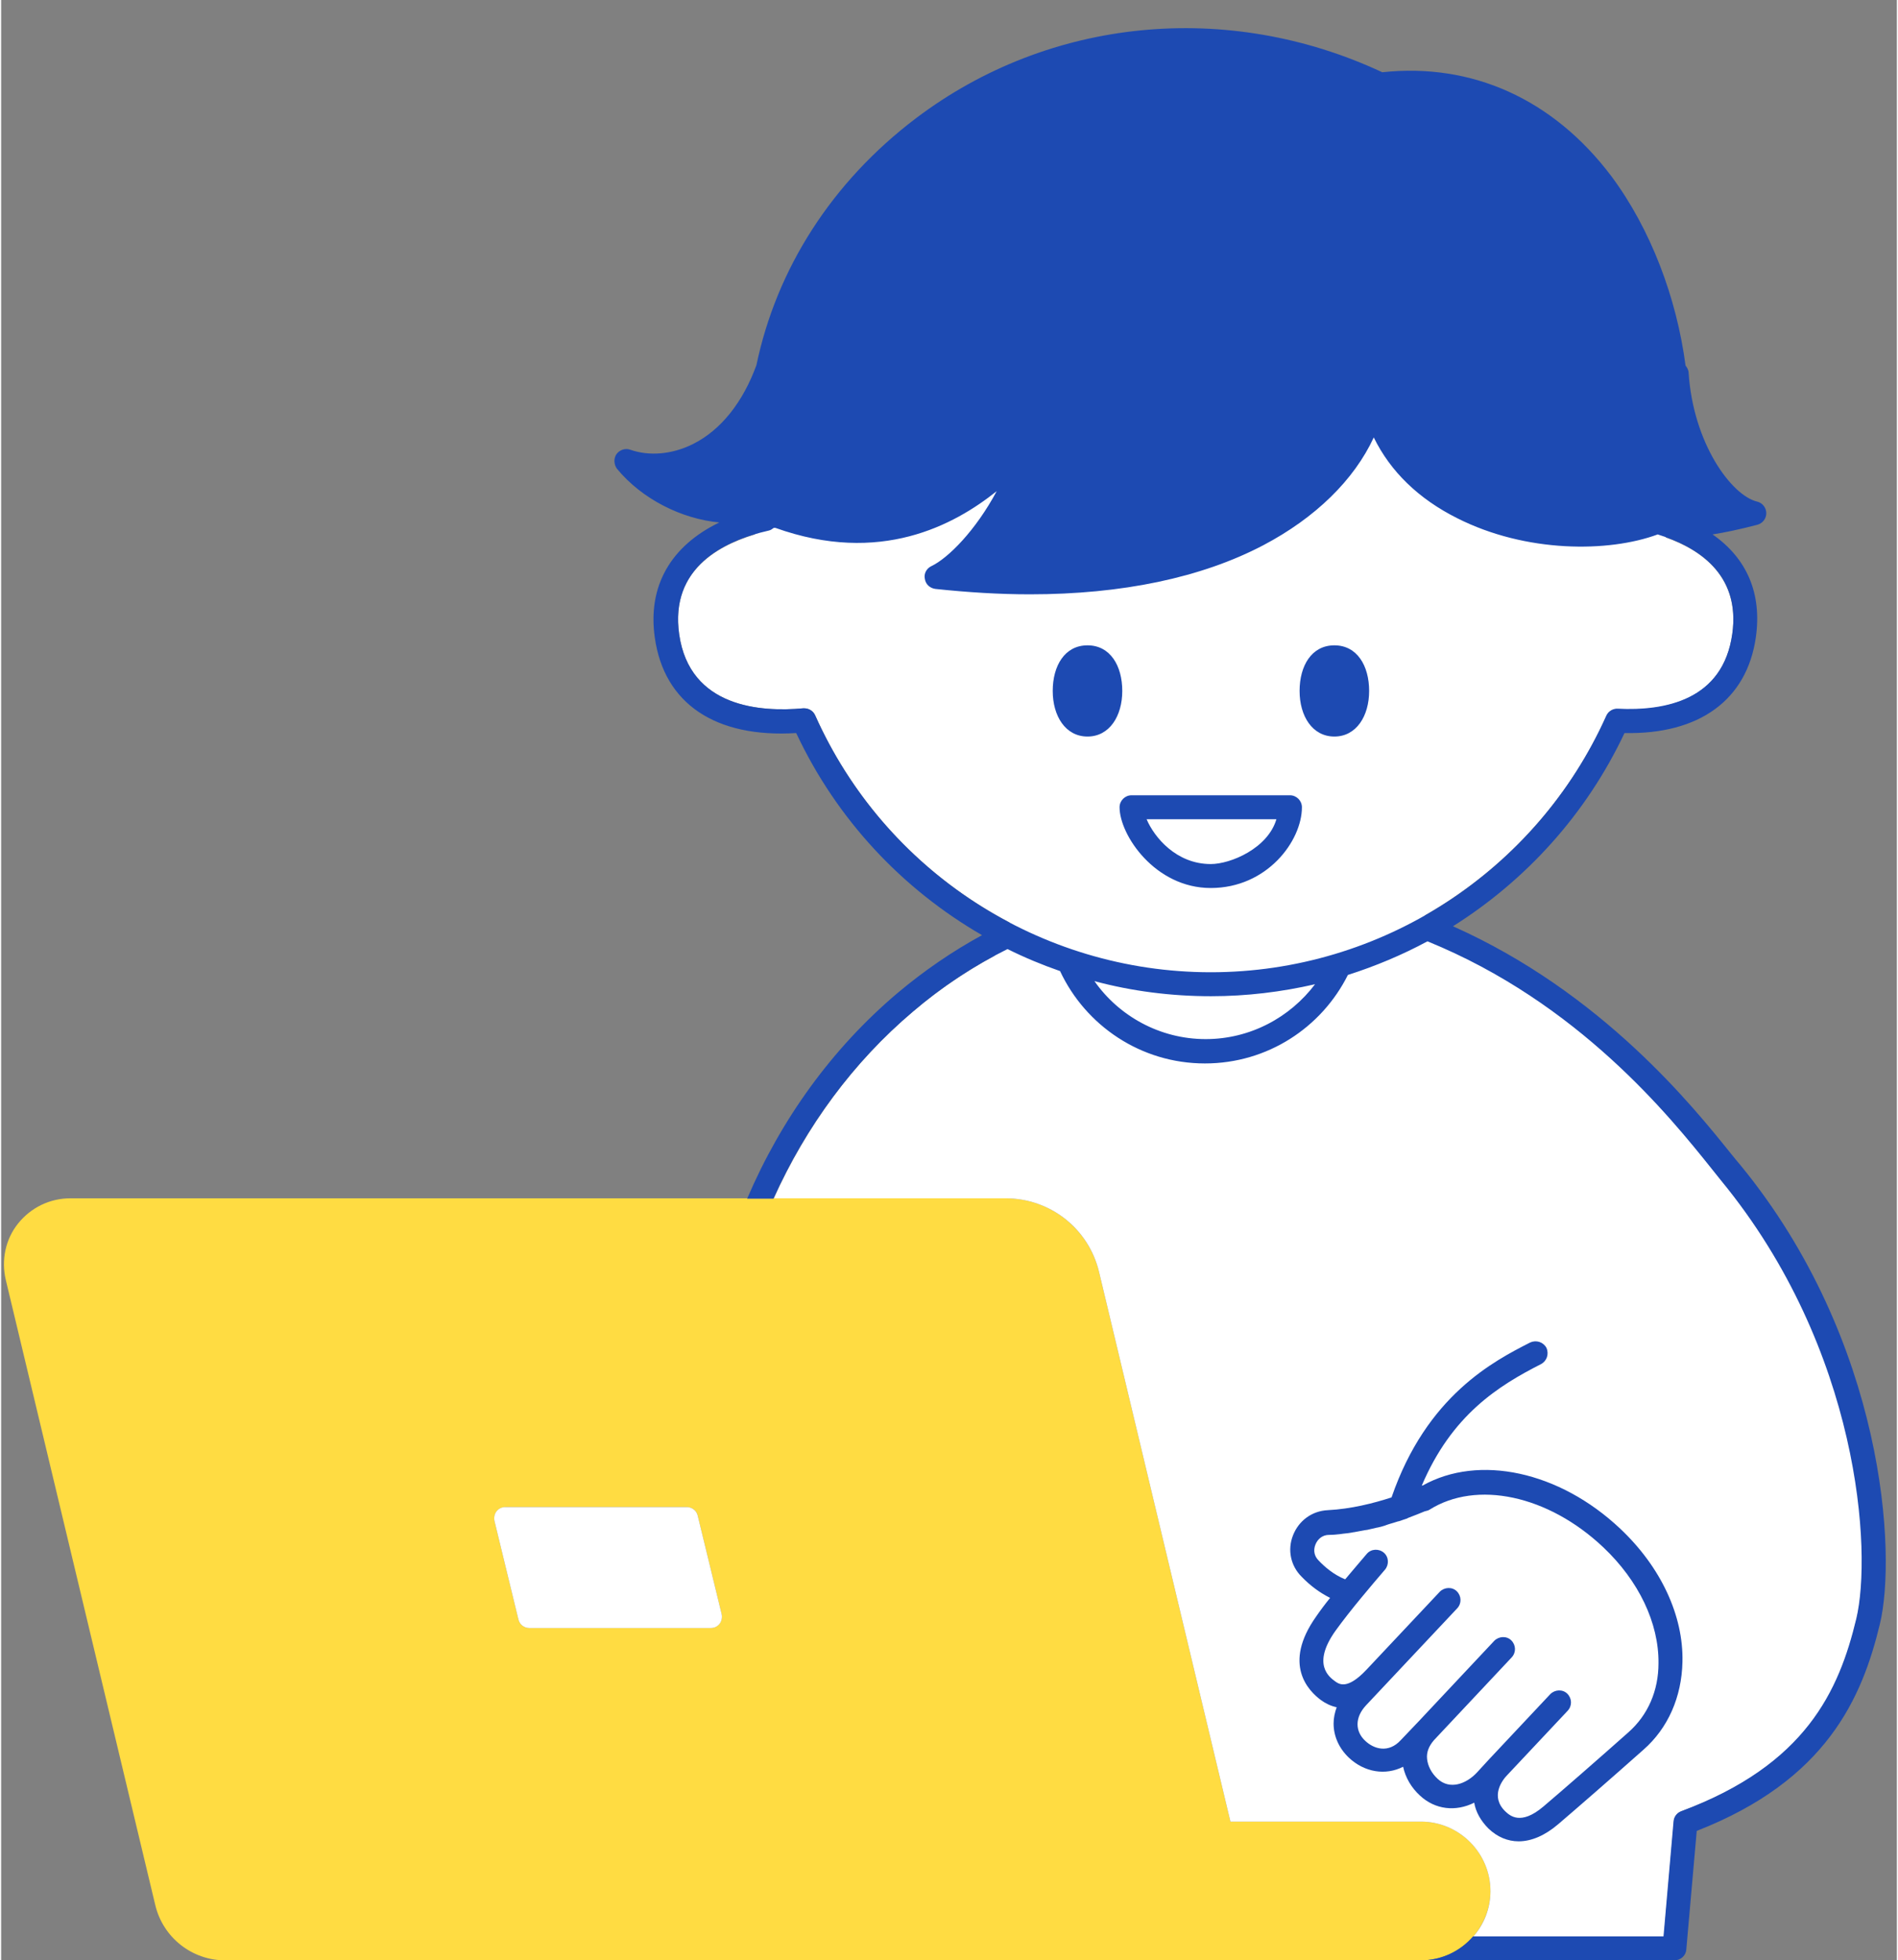
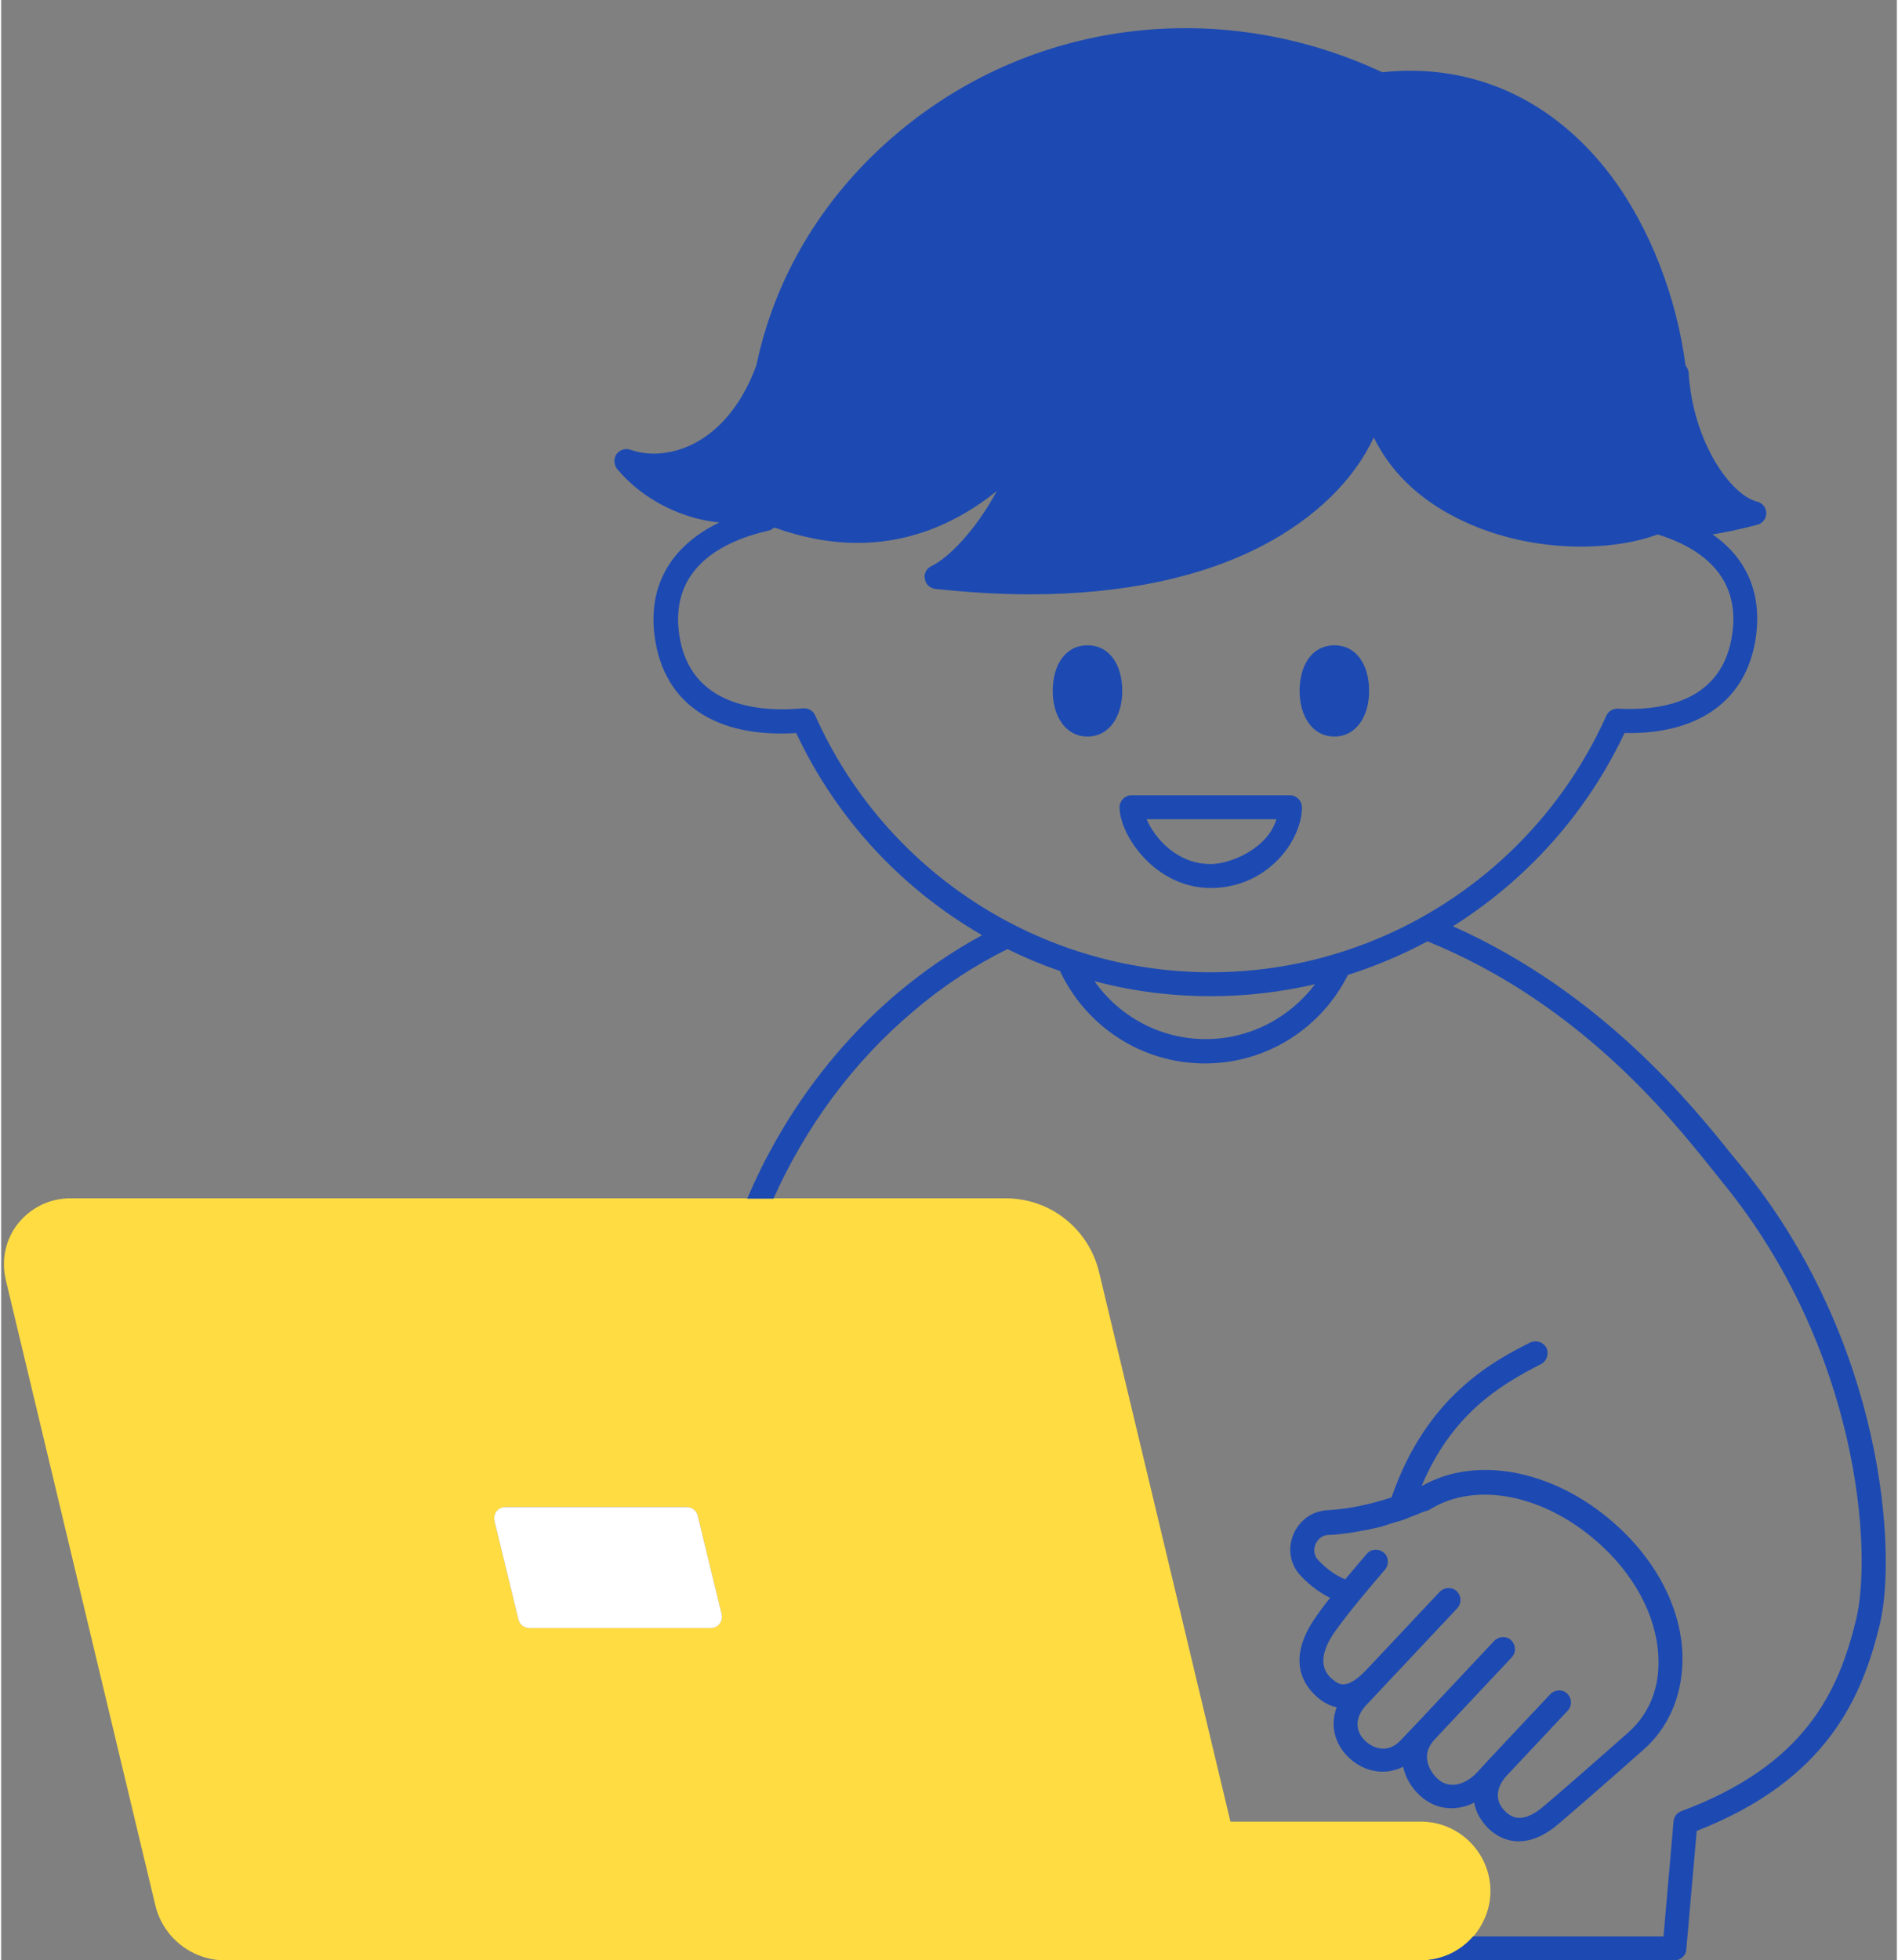
<svg xmlns="http://www.w3.org/2000/svg" height="507" preserveAspectRatio="xMidYMid meet" version="1.0" viewBox="5.7 -7.3 490.7 507.3" width="491" zoomAndPan="magnify">
  <rect x="5.7" y="-7.3" width="490.7" height="507.3" fill="#808080" stroke="none" />
  <g id="change1_1">
    <path d="M45.6,485.7c2,8.4,9.5,14.3,18.1,14.3h309.5c5.4,0,10.3-2.4,13.6-6.2c2.7-3.2,4.4-7.3,4.4-11.7 c0-9.9-8.1-18-18-18h-49.3l-34-142.2c-2.7-11.2-12.6-19.1-24.2-19.1H23.6c-5.3,0-10.2,2.4-13.5,6.5c-3.3,4.1-4.4,9.5-3.2,14.6 L45.6,485.7L45.6,485.7z M192.2,410.4c0.4,1.8-0.9,3.6-2.8,3.6h-47c-1.3,0-2.5-0.9-2.8-2.2l-6.2-25.5c-0.4-1.8,0.9-3.6,2.8-3.6h47 c1.3,0,2.5,0.9,2.8,2.2L192.2,410.4z" fill="#ffdc42" />
  </g>
  <g fill="#fff" id="change2_1">
    <path d="M186,384.9c-0.3-1.3-1.5-2.2-2.8-2.2h-47c-1.9,0-3.2,1.7-2.8,3.6l6.2,25.5c0.3,1.3,1.5,2.2,2.8,2.2h47 c1.9,0,3.2-1.7,2.8-3.6L186,384.9z" />
-     <path d="M451.1,298.2c-0.7-0.9-1.5-1.9-2.4-3c-10.6-13.2-33.2-41.4-70.4-57.6c-1-2.8-2.4-5.5-4.1-8 c20.3-11.6,37-29.4,47-51.6c0.5-1.2,1.7-1.9,3-1.8c12.2,0.6,27.2-2.2,29.6-19.4c2-14.5-7.5-21.6-17.2-25 c-2.2-25.7-54.2-46.3-117.9-46.3c-63.1,0-114.7,20.2-117.9,45.5c-10.9,3.3-21.8,10.4-19.6,25.8c2.7,19.1,21.3,20.2,32.1,19.2 c0.1,0,0.2,0,0.3,0c1.2,0,2.3,0.7,2.8,1.8c10.5,23.5,28.4,42.1,50.3,53.6c-1.6,2.7-2.9,5.6-3.8,8.6c-7.4,4-14.5,8.8-21.1,14.4 c-15.5,13.1-27.7,29.8-36.1,48.4h60c11.5,0,21.5,7.8,24.2,19.1l34,142.2h49.3c9.9,0,18,8.1,18,18c0,4.5-1.7,8.6-4.4,11.7h49.3 l2.6-29.8c0.1-1.2,0.9-2.2,2-2.6c32.3-12,40.9-31,45.3-49.8v0C490.2,394.4,487.1,342,451.1,298.2z" />
  </g>
  <g id="change3_1">
    <path d="M455.9,294.2c-0.7-0.8-1.5-1.8-2.4-2.9c-9.8-12.2-33.4-41.7-72-58.9c18.9-11.9,34.5-29,44.4-50 c19.4,0.4,31.7-8.6,34-24.8c1.6-11.3-2.3-20.4-11.2-26.6c3.2-0.5,7-1.3,11.6-2.5c1.4-0.4,2.3-1.6,2.3-3c0-1.4-1-2.7-2.4-3 c-6.6-1.6-16.5-15-17.7-33.3c0-0.7-0.4-1.4-0.8-1.9c-2.3-17.5-9-35.3-19.2-49c-15-19.9-36-29.4-59.3-26.9 C323.2-7.3,277-2.8,242.5,23.3c-21.8,16.5-36.1,39-41.3,63.9c-3.5,9.6-9.2,16.8-16.4,20.4c-5.4,2.7-11.3,3.2-16.2,1.5 c-1.3-0.5-2.8,0-3.6,1.1c-0.8,1.1-0.7,2.7,0.1,3.8c6.5,7.9,16.8,13,26.5,13.9c-12.6,6.1-18.6,16.5-16.7,29.8 c2.4,17.1,15.7,26,36.6,24.7c10.5,22.4,27.5,40.4,48.1,52.3c-7.7,4.2-15,9.2-21.9,15c-16.9,14.3-30.1,32.6-38.9,53.2h6.8 c8.4-18.7,20.6-35.3,36.1-48.4c7.6-6.5,15.8-11.9,24.5-16.2c4.4,2.2,9,4.1,13.6,5.7c6.6,14.1,20.9,23.9,37.5,23.9 c16.2,0,30.2-9.3,37-22.9c7.2-2.3,14.1-5.2,20.6-8.7c39.1,15.9,62.8,45.4,73.6,58.9c0.9,1.1,1.7,2.1,2.4,3 c36,43.8,39.1,96.2,35,113.4v0c-4.5,18.7-13.1,37.8-45.3,49.8c-1.1,0.4-1.9,1.4-2,2.6l-2.6,29.8h-49.3c-3.3,3.8-8.1,6.2-13.6,6.2 h65.7c1.6,0,3-1.2,3.1-2.8l2.7-30.7c33.6-13.1,42.8-34.4,47.4-53.5C496.4,394.9,493.3,339.8,455.9,294.2L455.9,294.2z M317.5,261.6 c-11.9,0-22.5-6-28.8-15c9.7,2.6,19.8,3.9,30.2,3.9c9.2,0,18.2-1.1,26.9-3.1C339.3,256,329,261.6,317.5,261.6L317.5,261.6z M318.8,244.3c-44.2,0-84.4-26.1-102.4-66.5c-0.5-1.1-1.6-1.8-2.8-1.8c-0.1,0-0.2,0-0.3,0c-10.8,1-29.4-0.1-32.1-19.2 c-2.4-17.2,11.3-24.1,23.2-26.8c0.5-0.1,0.9-0.4,1.3-0.7h0.4c27.1,9.7,46.3-0.7,57.3-9.5c-5.4,10.1-12.5,17.3-16.9,19.4 c-1.3,0.6-2,2-1.7,3.3c0.2,1.4,1.3,2.4,2.7,2.6c8.5,0.9,16.6,1.4,24.5,1.4c23.8,0,44.4-4.3,60.4-12.7c13.5-7.1,23.5-16.9,28.6-27.9 c4.3,8.8,11.6,15.9,21.6,20.9c17.8,9,39.2,8.9,51.9,4.2c10.3,3.2,21.5,10.2,19.3,25.7c-2.4,17.2-17.4,20-29.6,19.4 c-1.3-0.1-2.5,0.7-3,1.8C403.1,218.3,362.9,244.3,318.8,244.3L318.8,244.3z M424.8,388.3c-15.8-14.9-36.6-19.3-51.1-11.2 c0,0,0,0-0.1,0c-0.1,0-0.2,0.1-0.2,0.1c7.8-18.4,19.9-25.9,30.9-31.5c1.5-0.8,2.1-2.6,1.4-4.2c-0.8-1.5-2.6-2.1-4.2-1.4 c-9.4,4.8-26.8,13.7-35.9,40.1c-4.6,1.5-10.5,3-16.5,3.3c-4.1,0.2-7.5,2.7-9,6.5c-1.5,3.8-0.6,7.9,2.2,10.7c2.3,2.4,4.8,4.2,7.4,5.5 c-1.3,1.6-2.5,3.2-3.6,4.8c-8.8,12.4-2,19.3,1.3,21.7c1.1,0.8,2.5,1.5,4,1.8c-0.5,1.4-0.8,2.8-0.8,4.2c0,3.3,1.4,6.4,3.9,8.8 c4.1,3.9,9.6,4.7,14.1,2.4c0.6,2.8,2.1,5.4,4.4,7.5c3.9,3.6,9.2,4.2,14,1.8c0.4,2.4,1.7,4.7,3.7,6.7c2.3,2.2,5,3.3,7.8,3.3 c3.3,0,6.8-1.5,10.2-4.4c4.7-4,14-12.1,22.1-19.3c6.4-5.6,9.9-13.7,10.1-22.7C441.2,410.8,435.3,398.2,424.8,388.3z M426.9,441 c-8.1,7.2-17.4,15.3-22,19.2c-5.9,5-8.7,2.3-9.8,1.3c-4.1-3.9-0.8-8.2,0.5-9.5l15.6-16.6c1.2-1.3,1.1-3.2-0.1-4.4 c-1.2-1.2-3.2-1.1-4.4,0.1l-15.5,16.5c0,0-0.1,0.1-0.1,0.1l-3.4,3.7c-2.7,2.9-7,4.6-10.2,1.6c-1.6-1.5-2.5-3.3-2.7-5.1 c-0.2-1.8,0.5-3.4,1.8-4.9l20.1-21.4h0c1.2-1.3,1.1-3.2-0.1-4.4c-1.2-1.2-3.2-1.1-4.4,0.1l-20,21.3c0,0-0.1,0.1-0.1,0.1L368,443 c-3.2,3.5-7,2.3-9.2,0.2c-1.3-1.2-2-2.7-2-4.3c0-1.7,0.8-3.4,2.2-4.9l23.6-25.1c1.2-1.3,1.1-3.2-0.1-4.4c-1.2-1.2-3.2-1.1-4.4,0.1 l-19,20.2c-5,5.3-7.1,3.7-8.1,3c-1.5-1.1-6.1-4.4,0.1-13.1c3.9-5.4,9.2-11.6,12.8-15.8c1.1-1.3,1-3.3-0.3-4.4 c-1.3-1.1-3.3-1-4.4,0.3c-1.6,1.9-3.6,4.2-5.6,6.6c-3-1.2-5.4-3.3-6.9-4.9c-1.1-1.1-1.4-2.6-0.8-4.1c0.6-1.5,1.9-2.5,3.5-2.5 c1,0,2-0.1,2.9-0.2c0.2,0,0.5-0.1,0.7-0.1c1-0.1,1.9-0.2,2.8-0.4c0,0,0,0,0.1,0c0.9-0.2,1.8-0.3,2.7-0.5c0.2,0,0.4-0.1,0.7-0.1 c0.9-0.2,1.8-0.4,2.6-0.6c0,0,0.1,0,0.1,0c0.8-0.2,1.7-0.4,2.4-0.7c0.2-0.1,0.4-0.1,0.6-0.2c0.8-0.2,1.6-0.5,2.3-0.7 c0,0,0.1,0,0.1,0c0.7-0.2,1.4-0.5,2.1-0.7c0.2-0.1,0.3-0.1,0.4-0.2c1.6-0.6,3.1-1.2,4.3-1.7c0.4-0.1,0.9-0.2,1.2-0.4 c12.2-7.7,30.7-3.8,45,9.7c9.2,8.7,14.4,19.6,14.3,30C434.7,430.2,432,436.5,426.9,441L426.9,441z M341.8,171.5 c0-6.5,3.1-11.8,9-11.8s9,5.3,9,11.8s-3.3,11.8-9,11.8S341.8,178,341.8,171.5L341.8,171.5z M277.9,171.5c0-6.5,3.1-11.8,9-11.8 s9,5.3,9,11.8s-3.3,11.8-9,11.8S277.9,178,277.9,171.5z M298.3,198.5c-1.7,0-3.1,1.4-3.1,3.1c0,7.2,9.2,20.9,23.6,20.9 c14.6,0,23.6-12.2,23.6-20.9c0-1.7-1.4-3.1-3.1-3.1H298.3L298.3,198.5z M318.8,216.3c-8.9,0-14.6-6.9-16.6-11.6h33.6 C333.6,212.2,324,216.3,318.8,216.3L318.8,216.3z" fill="#1d4ab2" />
  </g>
</svg>